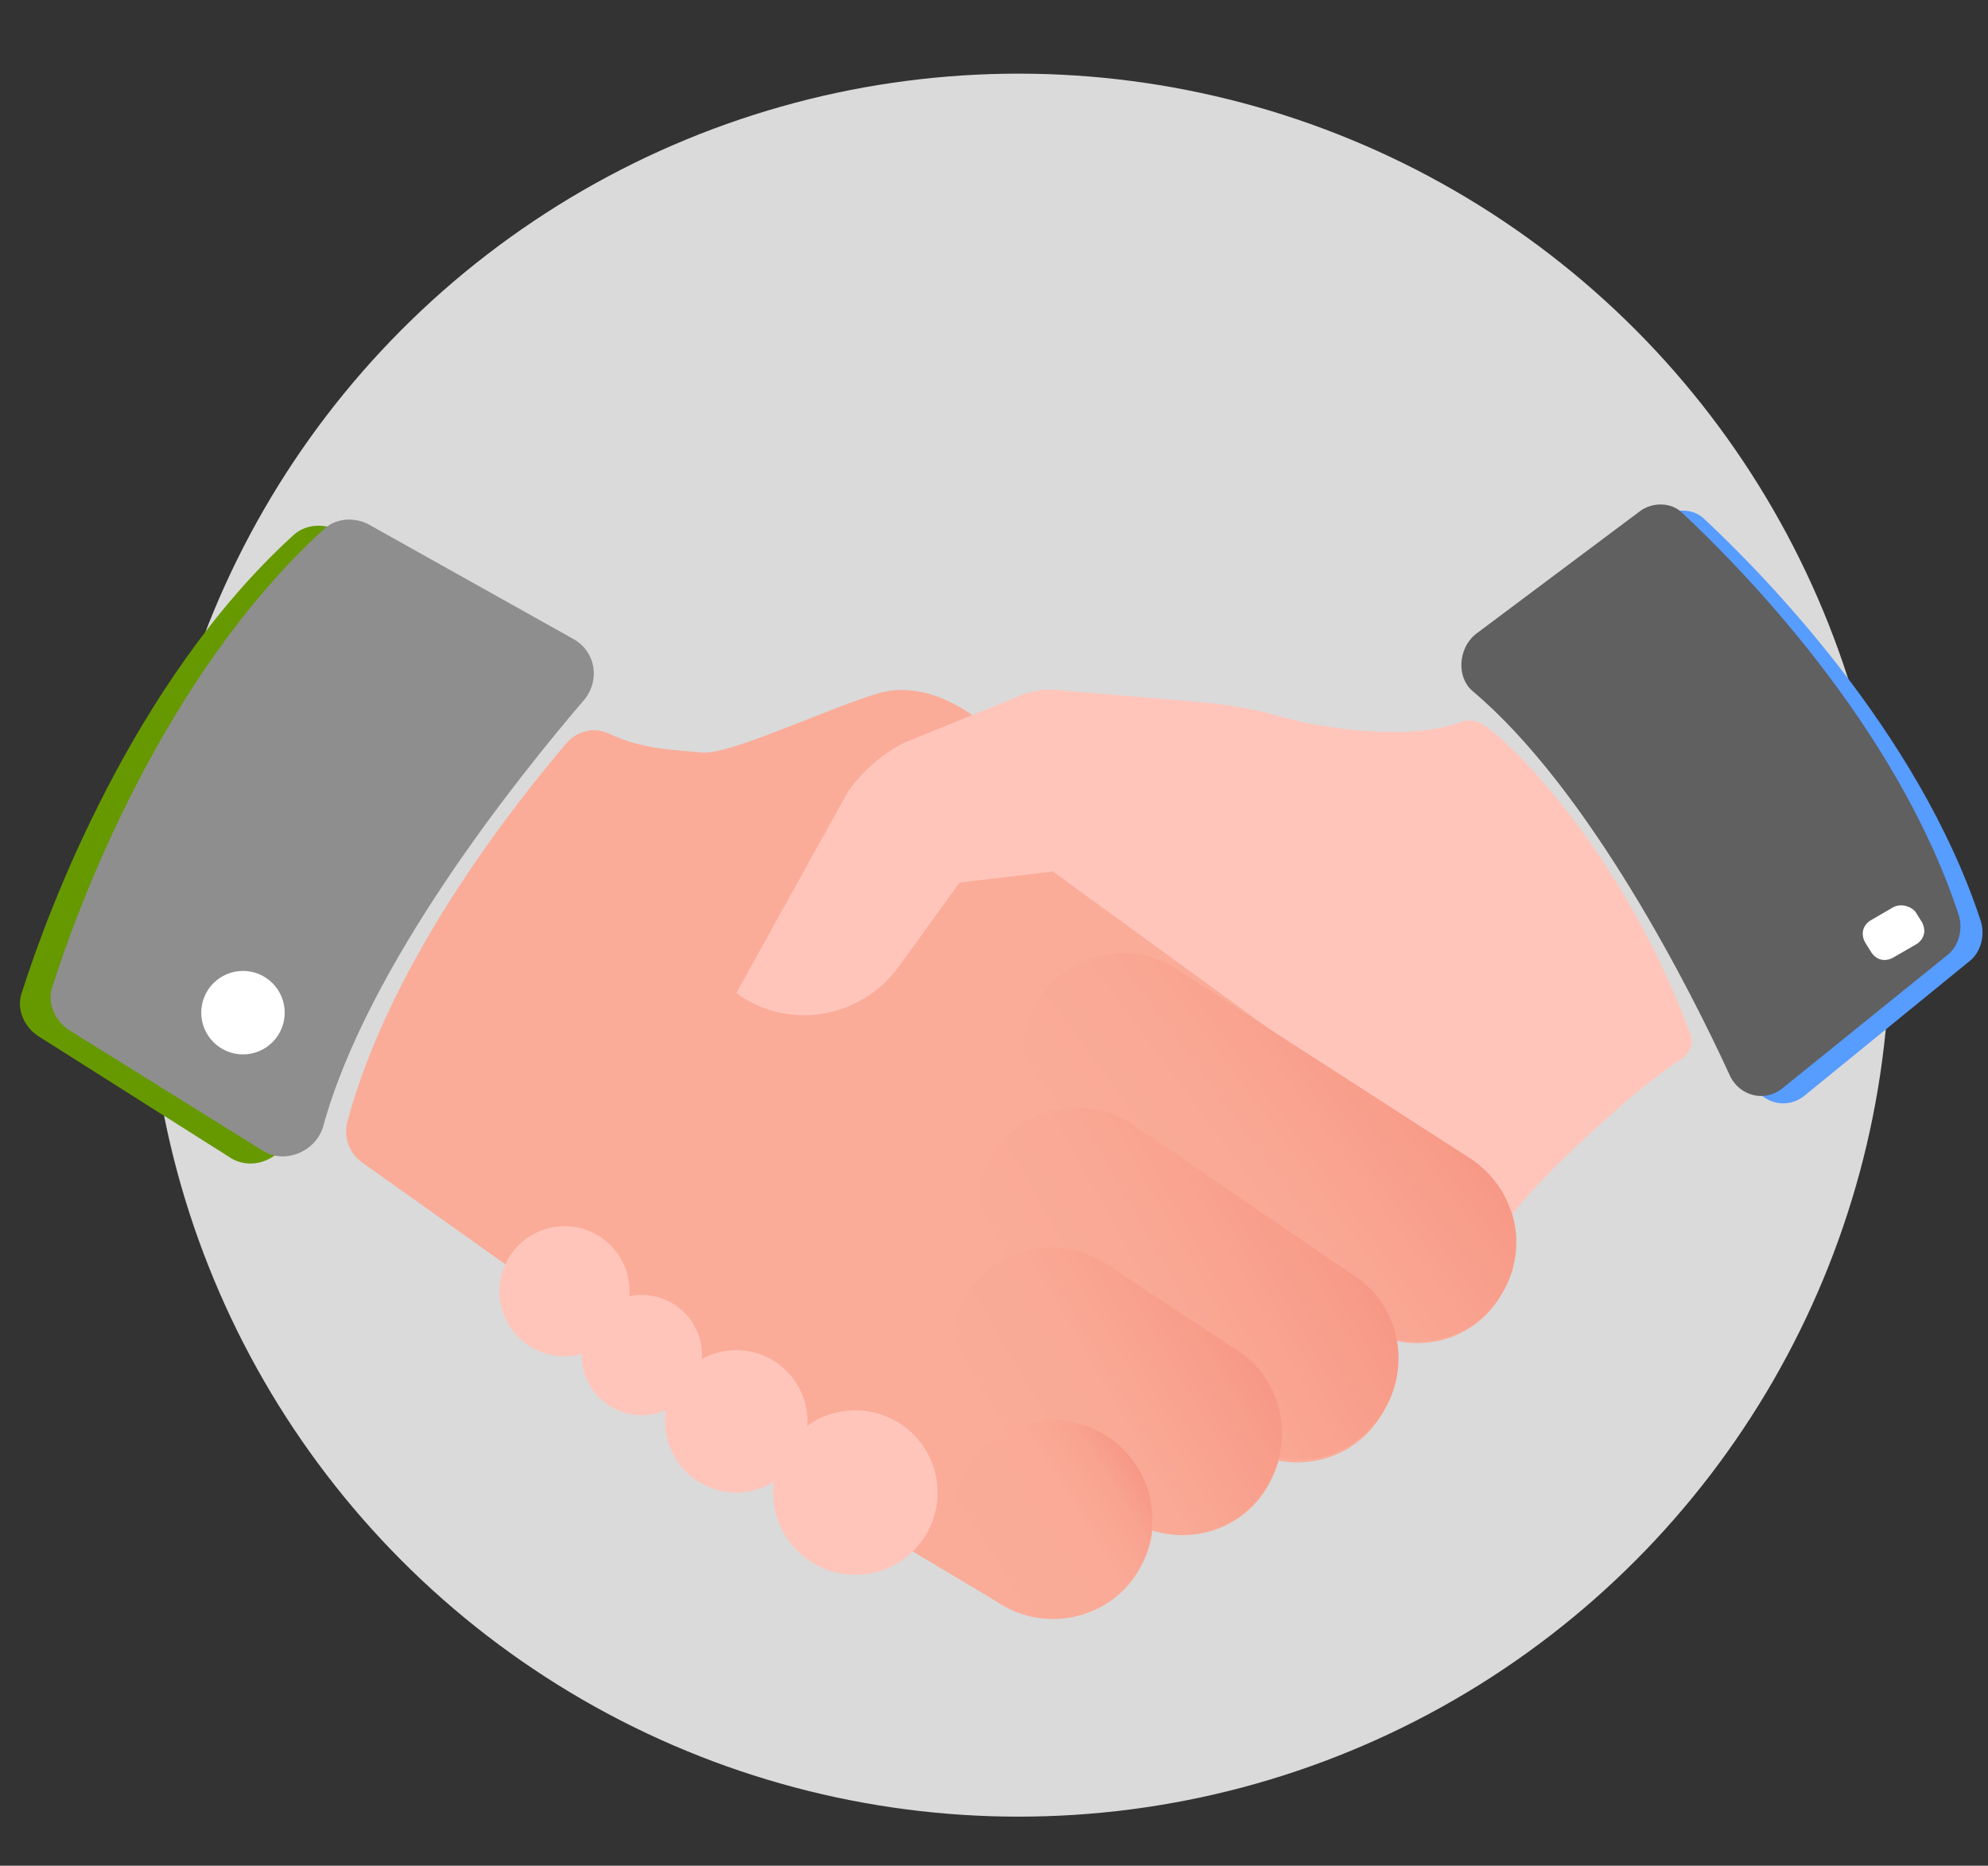
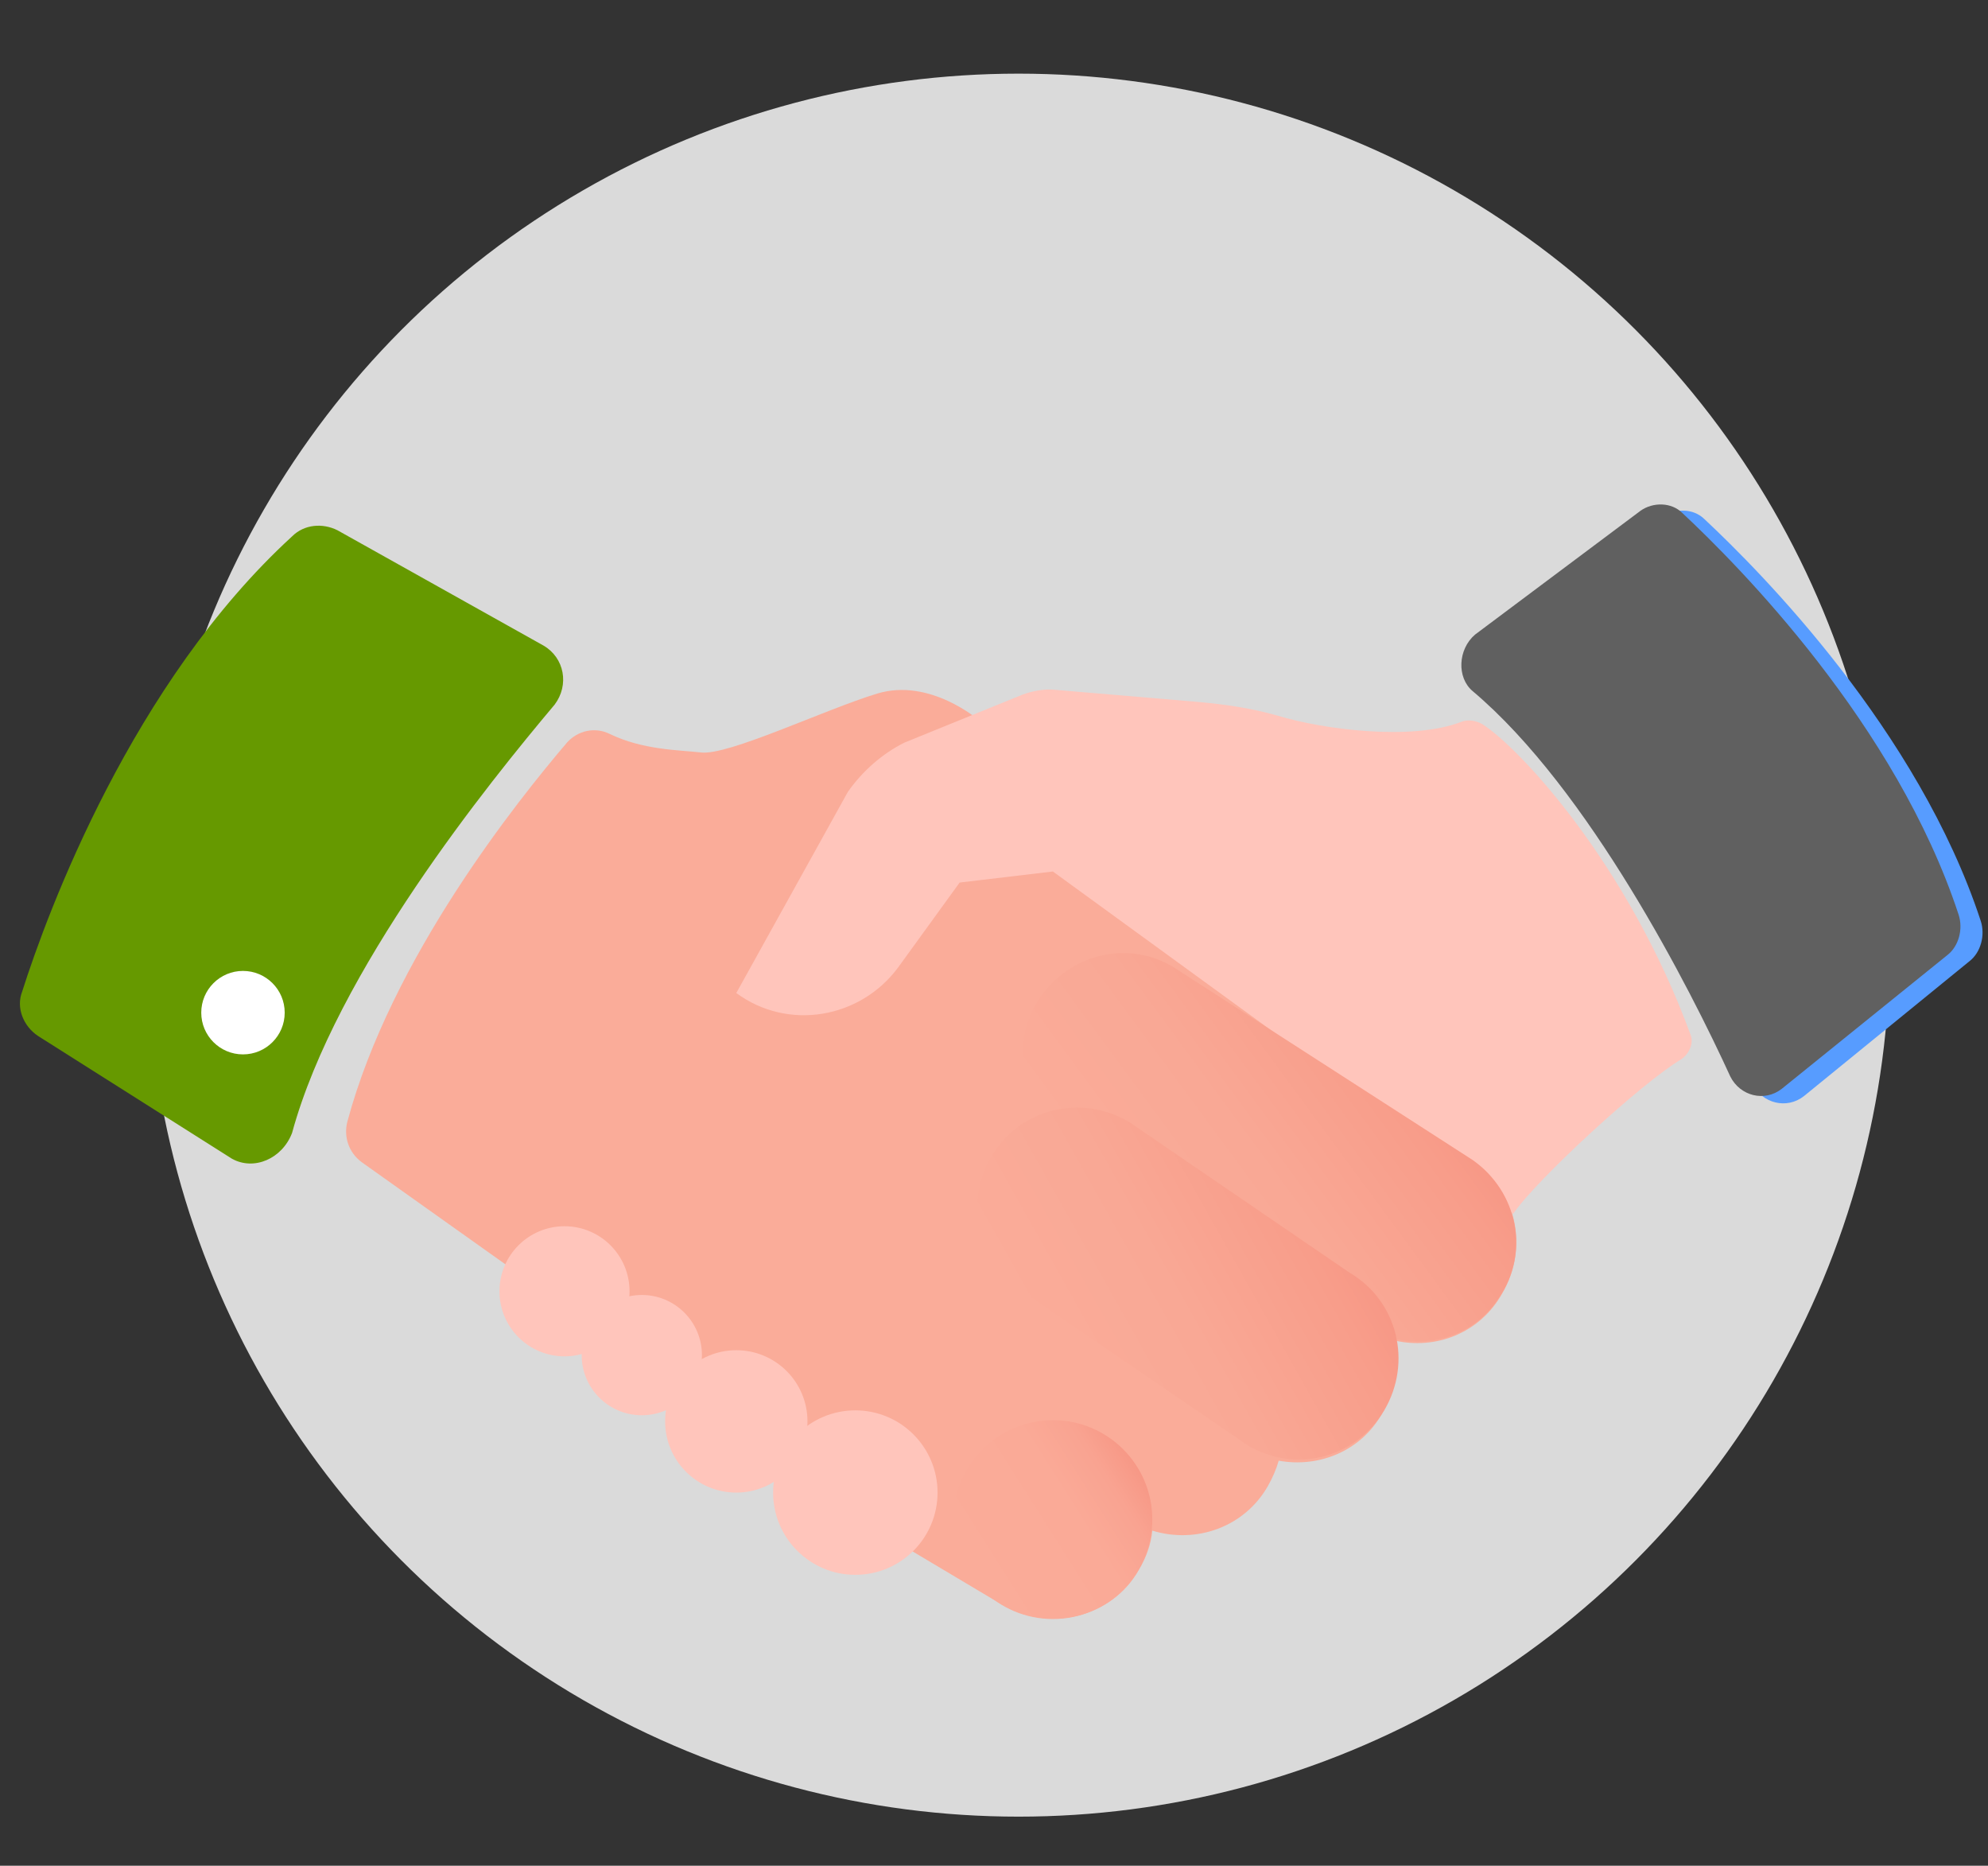
<svg xmlns="http://www.w3.org/2000/svg" version="1.1" id="Layer_1" x="0px" y="0px" width="162px" height="152px" viewBox="0 0 162 152" style="enable-background:new 0 0 162 152;" xml:space="preserve">
  <rect x="0" y="0" width="162" height="152" fill="#333333" stroke="none" />
  <style type="text/css">
	.st0{fill-rule:evenodd;clip-rule:evenodd;fill:#DADADA;}
	.st1{fill-rule:evenodd;clip-rule:evenodd;fill:#FAAC99;}
	.st2{fill:#FAAC99;}
	.st3{fill:#FFC5BB;}
	.st4{fill-rule:evenodd;clip-rule:evenodd;fill:#FFC5BB;}
	.st5{fill:#669900;}
	.st6{fill-rule:evenodd;clip-rule:evenodd;fill:url(#SVGID_1_);}
	.st7{fill:#579CFF;}
	.st8{fill:#606060;}
	.st9{fill-rule:evenodd;clip-rule:evenodd;fill:url(#SVGID_00000015345277374808010800000000343685423403129993_);}
	.st10{fill-rule:evenodd;clip-rule:evenodd;fill:url(#SVGID_00000008128931922533142390000014746924761895458444_);}
	.st11{fill-rule:evenodd;clip-rule:evenodd;fill:url(#SVGID_00000121280225831498182490000005163674027025027210_);}
	.st12{fill:#8E8E8E;}
	.st13{fill:#FFFFFF;}
</style>
  <g>
    <circle class="st0" cx="83" cy="77" r="71" />
  </g>
  <path class="st1" d="M119.6,94.2l-8.9-5.3c-3.9-2.3-8.8-1.1-11.2,2.8c-1.1,1.9-1.4,4-1,6c-3.4-0.8-6.9,0.6-8.8,3.8  c-0.4,0.7-0.7,1.4-0.9,2.1c-3.2-0.6-6.6,0.8-8.4,3.8c-0.6,1-1,2.1-1.1,3.2c-3.5-1.1-7.4,0.2-9.4,3.6c-2.3,3.9-1.1,8.8,2.8,11.2  l8.9,5.3c3.9,2.3,9,1.1,11.2-2.8c0.6-1,1-2.1,1.1-3.2c3.6,1.1,7.5-0.3,9.4-3.6c0.4-0.7,0.7-1.4,0.9-2.1c3.3,0.6,6.7-0.8,8.4-3.8  c1.1-1.9,1.4-4,1-6c3.4,0.8,7-0.6,8.8-3.8C124.7,101.5,123.5,96.6,119.6,94.2z" />
  <path class="st2" d="M115.7,91.9L82.5,68.6l-3.7,2.6l-6.4,5.3l-2.6,2.4l-4.4,0.4L63,77.5l0.4-2.5l1.4-2.1l3-2.5l1.6-2.8l1.7-3.1  l2.7-3.3l6-2.5c0,0-4-3.5-8.3-2.2s-12.2,5.1-14.4,4.8c-1.8-0.2-4.7-0.2-7.4-1.5c-1.2-0.6-2.6-0.3-3.5,0.7  c-4,4.7-14.3,17.5-17.9,30.9c-0.3,1.2,0.1,2.5,1.2,3.3l43.2,30.7" />
  <path class="st3" d="M119.1,58.8c-4.1,1.6-11.4,0.6-15-0.5c-2.1-0.6-4.2-0.9-6.3-1.1l-11.8-1c-0.9-0.1-1.9,0.1-2.7,0.4l-9.6,3.9  c-1.8,0.9-3.4,2.3-4.6,4L60,80.9c4.2,3.1,10.1,2.1,13.2-2.1l5-6.9l7.6-0.9l26.4,19.2l11.1,8.7c1.9-2.8,10.5-10.7,13.7-12.6  c0.6-0.4,1-1.2,0.8-1.9c-5.1-14-14-23.5-17-25.4C120.3,58.7,119.6,58.6,119.1,58.8z" />
  <circle class="st4" cx="60" cy="115.8" r="5.8" />
  <circle class="st4" cx="69.7" cy="121.6" r="6.7" />
  <circle class="st4" cx="52.3" cy="110.4" r="4.9" />
  <circle class="st4" cx="46" cy="105.2" r="5.3" />
  <path class="st5" d="M18.9,94.4L3.1,84.4c-1.2-0.8-1.8-2.3-1.3-3.6c2.1-6.6,9-25.2,22-37.1c1-1,2.5-1.1,3.7-0.5l16.8,9.4  c1.7,1,2.1,3.2,0.9,4.8c-5.3,6.3-17.8,21.7-21.4,34.9C23,94.4,20.7,95.4,18.9,94.4z" />
  <linearGradient id="SVGID_1_" gradientUnits="userSpaceOnUse" x1="115.834" y1="960.1" x2="136.443" y2="943.412" gradientTransform="matrix(0.999 4.608189e-02 -4.608189e-02 0.999 21.386 -863.051)">
    <stop offset="0" style="stop-color:#FAAC99" />
    <stop offset="0.449" style="stop-color:#F9A895" />
    <stop offset="0.882" style="stop-color:#F89D8A" />
    <stop offset="1" style="stop-color:#F79886" />
  </linearGradient>
  <path class="st6" d="M110.8,107.8L86.9,92.5c-3.7-2.6-4.7-7.6-2.1-11.3c2.6-3.7,7.6-4.7,11.3-2.1L120,94.5c3.7,2.6,4.7,7.6,2.1,11.3  C119.7,109.5,114.6,110.4,110.8,107.8" />
  <path class="st7" d="M122,52.2l13.5-10.1c1-0.7,2.5-0.7,3.4,0.2c4.6,4.3,17.4,17.2,22.5,32.7c0.4,1.2,0,2.6-0.9,3.3L147,89.3  c-1.4,1.1-3.4,0.6-4.2-1c-3.2-7-11.5-23.4-21-31.4C120.4,55.7,120.5,53.4,122,52.2z" />
  <path class="st8" d="M120.2,51.7l13.5-10.1c1-0.7,2.5-0.7,3.4,0.2c4.6,4.3,17.4,17.2,22.5,32.7c0.4,1.2,0,2.6-0.9,3.3l-13.5,10.9  c-1.4,1.1-3.4,0.6-4.2-1c-3.2-7-11.5-23.4-21-31.4C118.7,55.2,118.8,52.9,120.2,51.7z" />
  <linearGradient id="SVGID_00000026157884528164591050000017371980659691070094_" gradientUnits="userSpaceOnUse" x1="108.829" y1="970.082" x2="130.928" y2="956.273" gradientTransform="matrix(0.999 4.608189e-02 -4.608189e-02 0.999 21.386 -863.051)">
    <stop offset="0" style="stop-color:#FAAC99" />
    <stop offset="0.449" style="stop-color:#F9A895" />
    <stop offset="0.882" style="stop-color:#F89D8A" />
    <stop offset="1" style="stop-color:#F79886" />
  </linearGradient>
  <path style="fill-rule:evenodd;clip-rule:evenodd;fill:url(#SVGID_00000026157884528164591050000017371980659691070094_);" d="  M101.6,117.7l-18-12.3c-3.9-2.3-5.1-7.3-2.8-11.2c2.3-3.9,7.3-5.1,11.2-2.8l18,12.3c3.9,2.3,5.1,7.3,2.8,11.2  C110.5,118.8,105.5,120.1,101.6,117.7" />
  <linearGradient id="SVGID_00000066474812234247686960000002985927538181460632_" gradientUnits="userSpaceOnUse" x1="105.335" y1="978.143" x2="123.764" y2="966.176" gradientTransform="matrix(0.999 4.608189e-02 -4.608189e-02 0.999 21.386 -863.051)">
    <stop offset="0" style="stop-color:#FAAC99" />
    <stop offset="0.456" style="stop-color:#F9A996" />
    <stop offset="0.858" style="stop-color:#F89E8B" />
    <stop offset="1" style="stop-color:#F79886" />
  </linearGradient>
-   <path style="fill-rule:evenodd;clip-rule:evenodd;fill:url(#SVGID_00000066474812234247686960000002985927538181460632_);" d="  M92.1,123.8l-10.6-7c-3.9-2.3-5.1-7.3-2.8-11.2c2.3-3.9,7.3-5.1,11.2-2.8l10.6,7c3.9,2.3,5.1,7.3,2.8,11.2  C101.1,124.9,96,126.2,92.1,123.8" />
  <linearGradient id="SVGID_00000137126747046190582490000010240254117413590962_" gradientUnits="userSpaceOnUse" x1="103.192" y1="987.518" x2="116.49" y2="978.207" gradientTransform="matrix(0.999 4.608189e-02 -4.608189e-02 0.999 21.386 -863.051)">
    <stop offset="0" style="stop-color:#FAAC99" />
    <stop offset="0.615" style="stop-color:#FAAA97" />
    <stop offset="0.843" style="stop-color:#F9A391" />
    <stop offset="1" style="stop-color:#F79886" />
  </linearGradient>
  <circle style="fill-rule:evenodd;clip-rule:evenodd;fill:url(#SVGID_00000137126747046190582490000010240254117413590962_);" cx="85.8" cy="123.8" r="8.1" />
-   <path class="st12" d="M21.5,93.8L5.6,83.9c-1.2-0.8-1.8-2.3-1.3-3.6c2.1-6.6,9-25.2,22-37.1c1-1,2.5-1.1,3.7-0.5l16.8,9.4  c1.7,1,2.1,3.2,0.9,4.8c-5.4,6.3-17.8,21.7-21.4,35C25.6,93.9,23.2,94.8,21.5,93.8z" />
  <circle class="st13" cx="19.8" cy="82.5" r="3.4" />
-   <path class="st13" d="M154.3,73.9l-1.9,1.1c-0.6,0.4-0.8,1.1-0.4,1.8l0.5,0.8c0.4,0.6,1.1,0.8,1.8,0.4l1.9-1.1  c0.6-0.4,0.8-1.1,0.4-1.8l-0.5-0.8C155.7,73.8,154.9,73.6,154.3,73.9z" />
</svg>